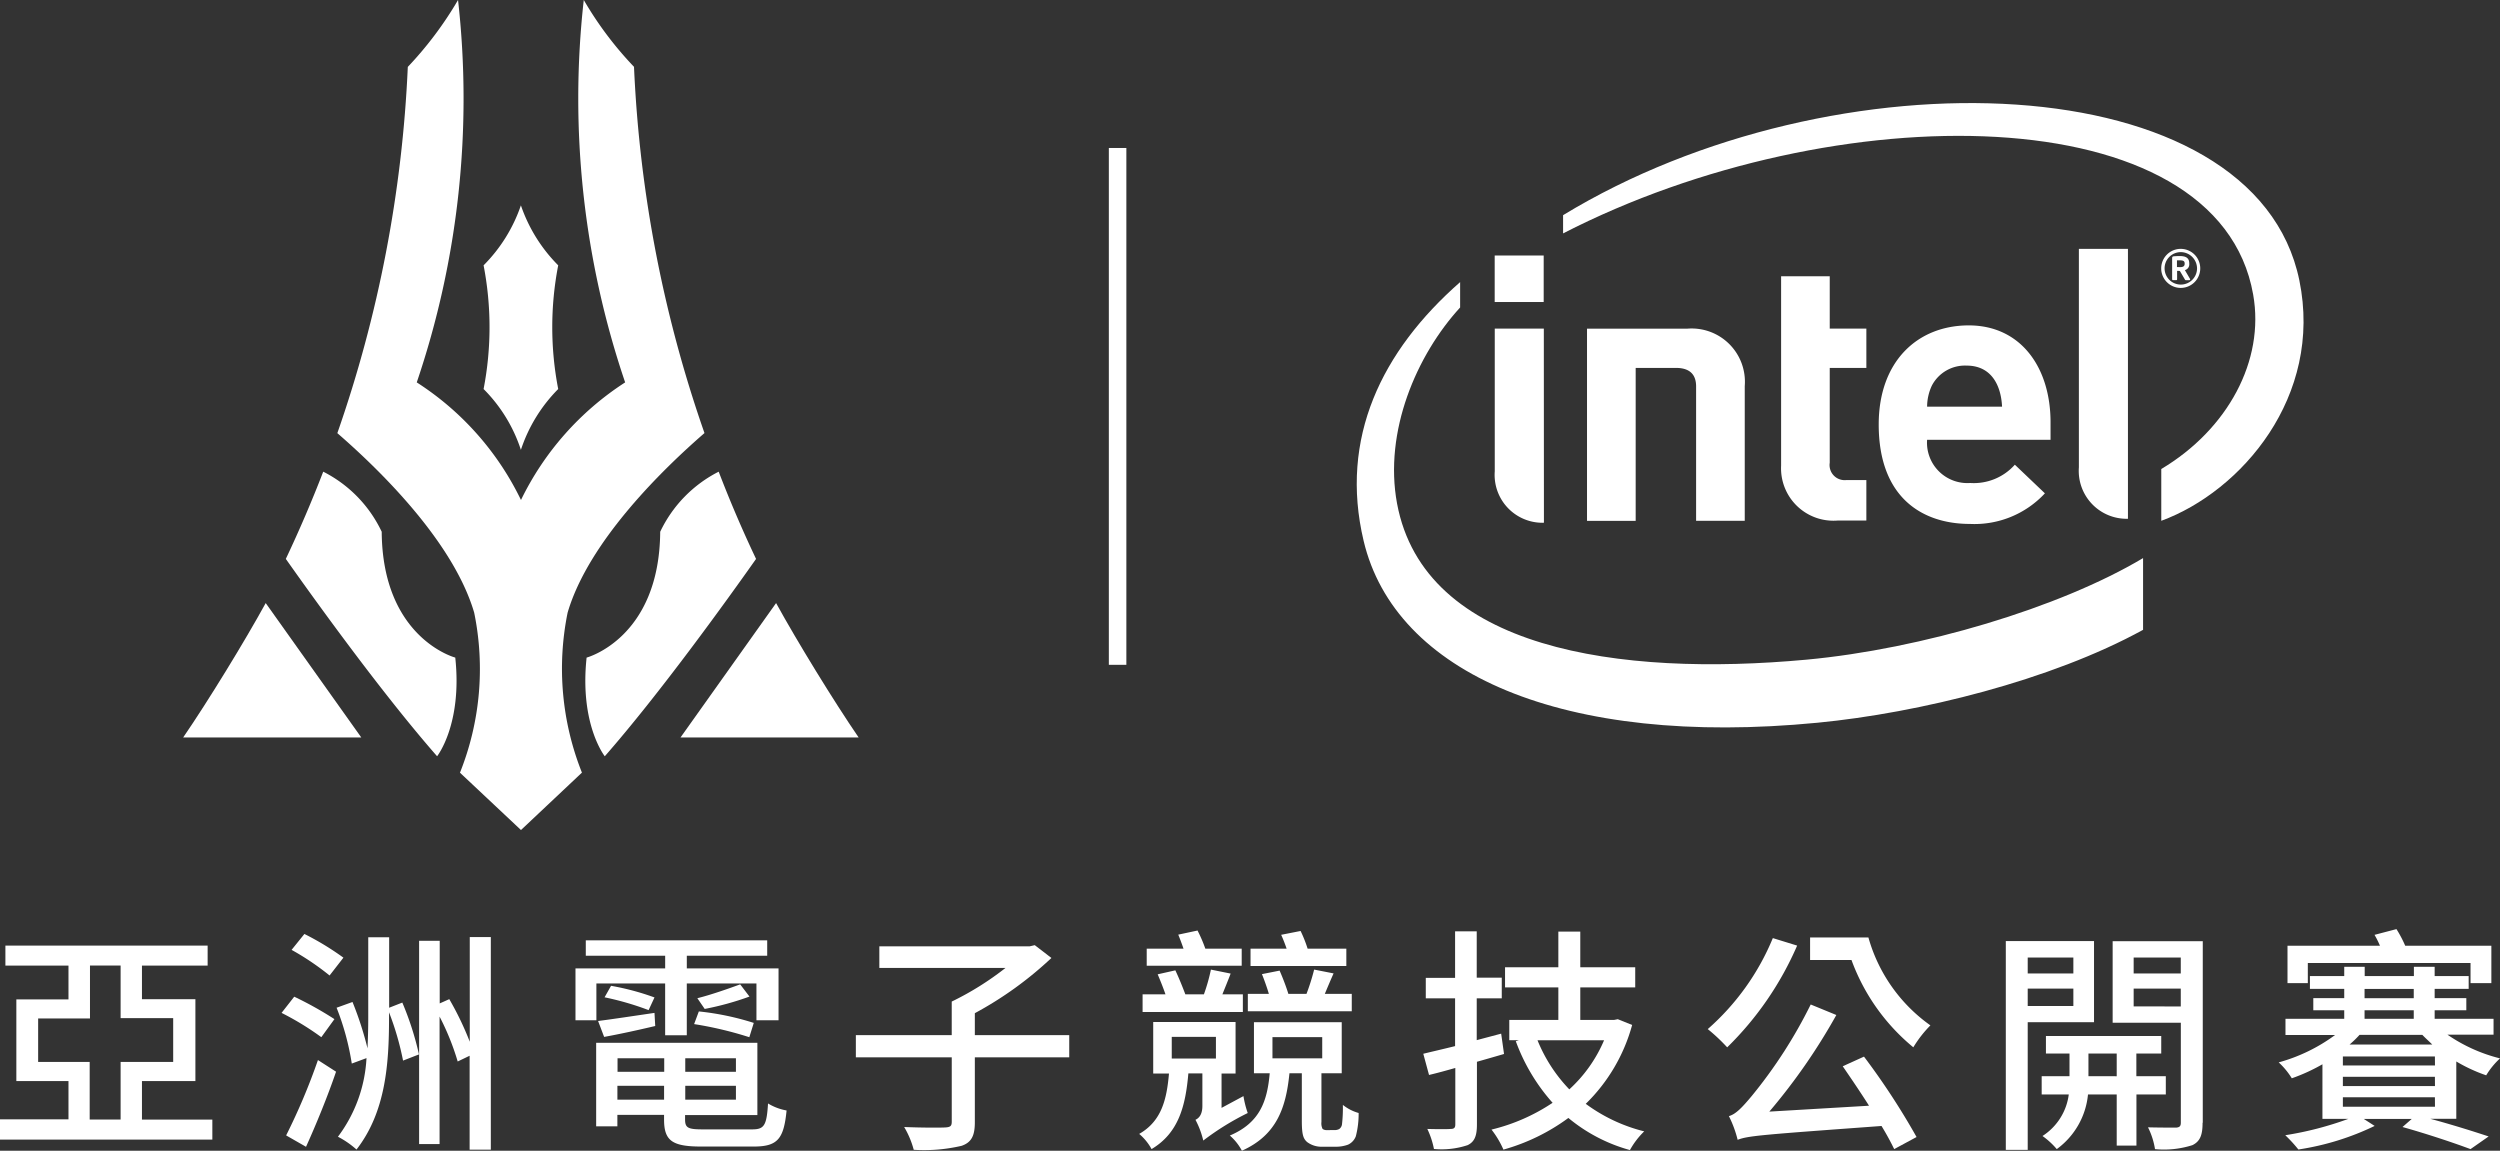
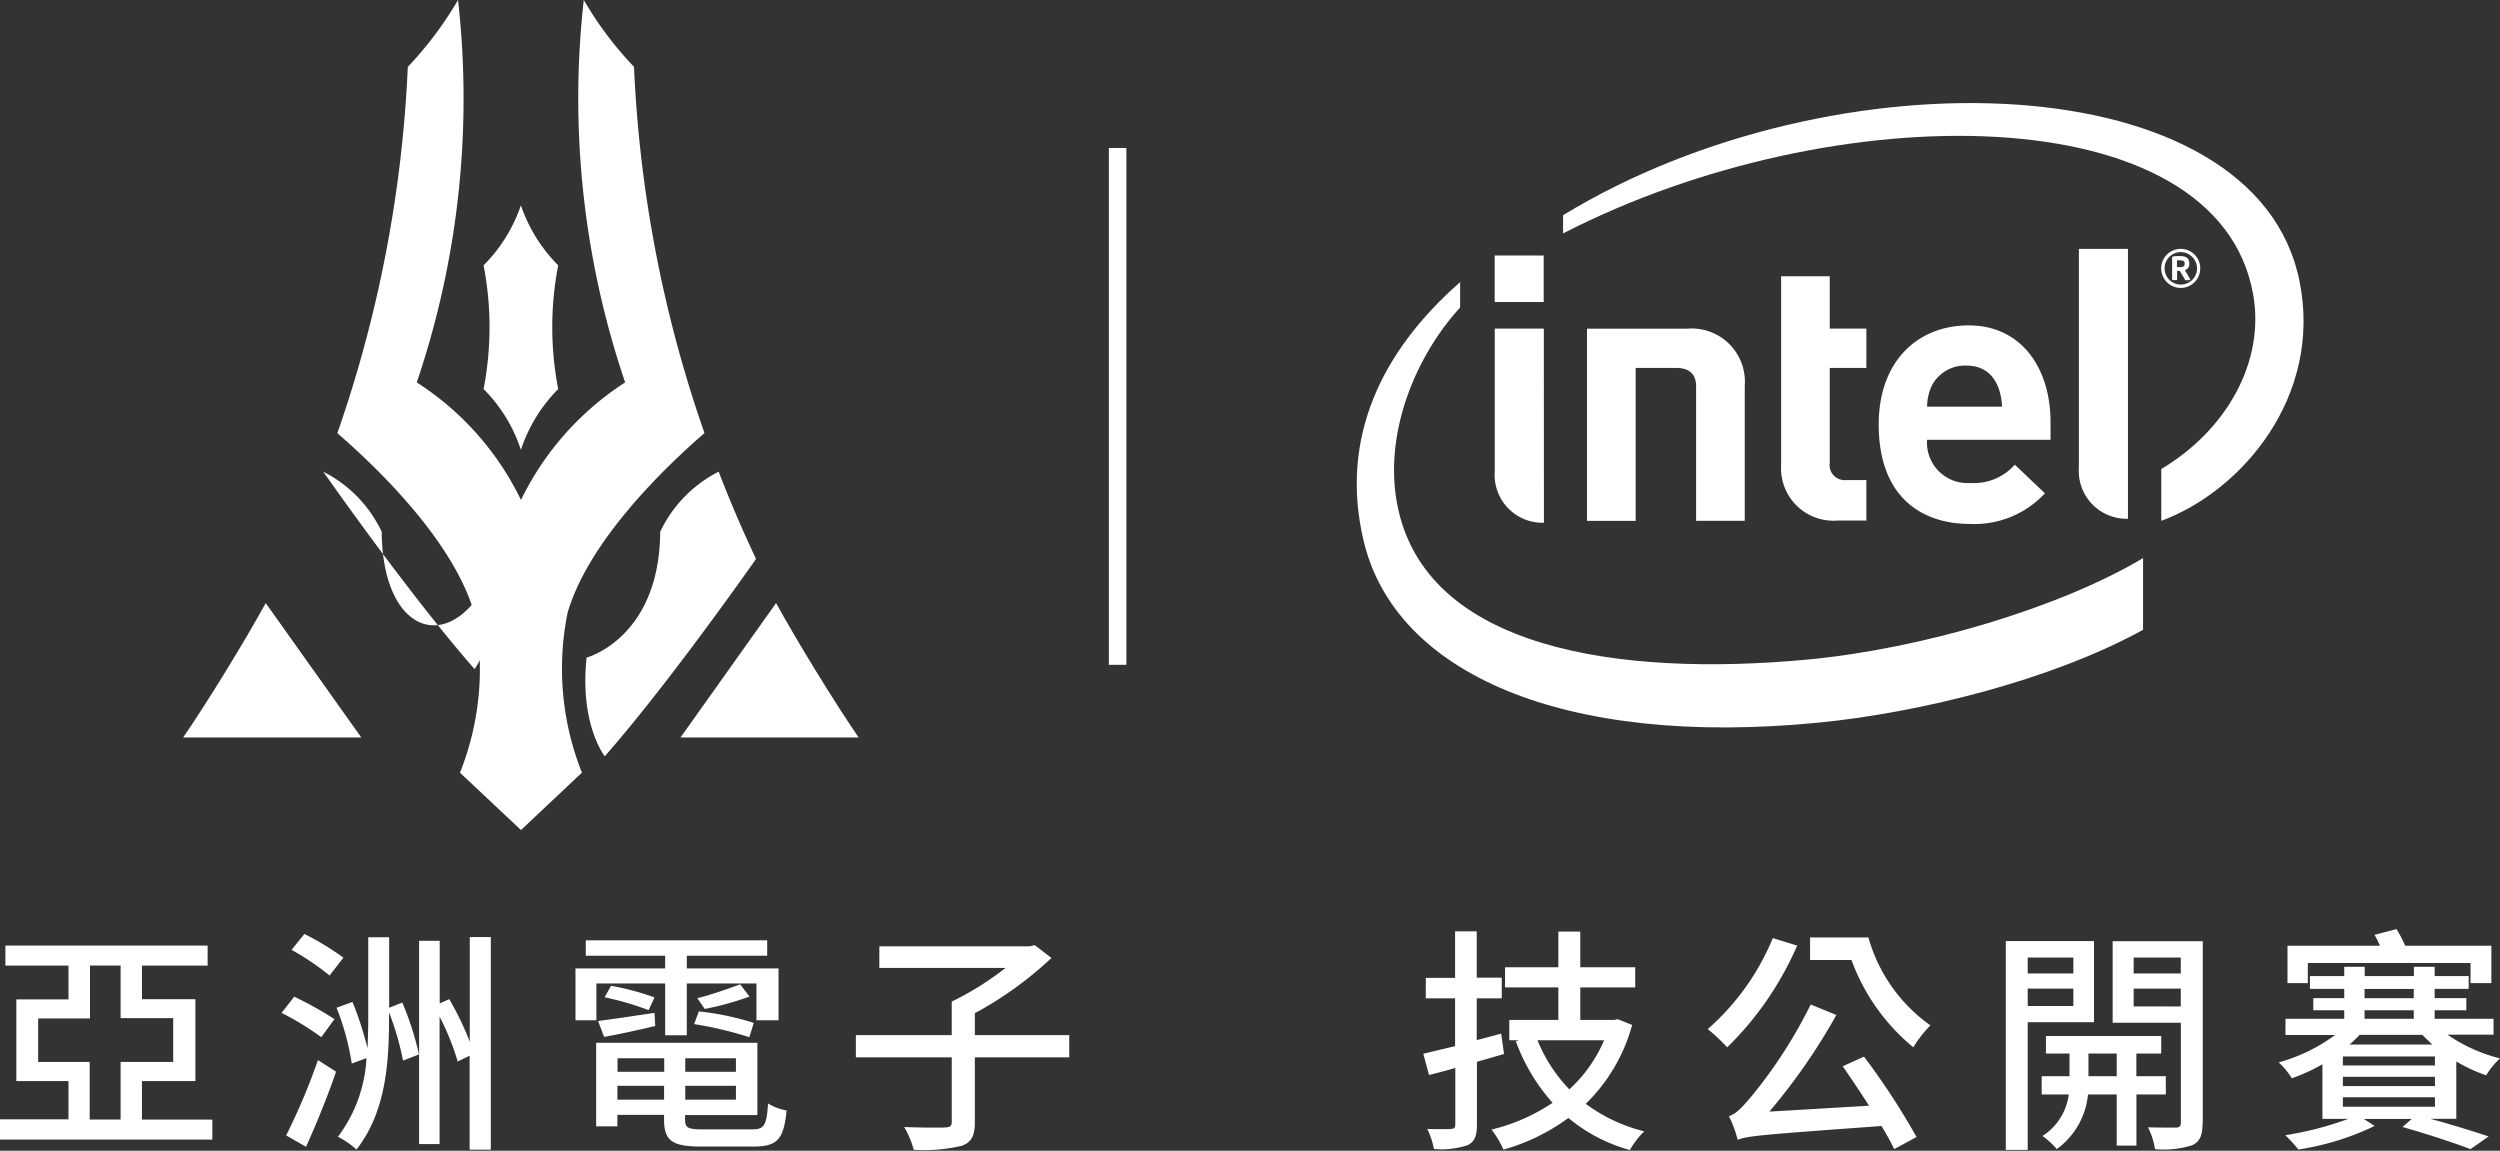
<svg xmlns="http://www.w3.org/2000/svg" width="142.667" height="65.669" viewBox="0 0 142.667 65.669">
  <rect x="0" y="0" width="142.667" height="65.669" fill="#333333" stroke="none" />
  <g id="Group_1991" data-name="Group 1991" transform="translate(-21.146 -11.727)">
    <g id="Group_1980" data-name="Group 1980" transform="translate(3)">
      <g id="Group_1959" data-name="Group 1959" transform="translate(26.879 9.613)">
        <g id="Group_1957" data-name="Group 1957" transform="translate(68.69 7.995)">
          <path id="Path_2850" data-name="Path 2850" d="M46.206,255.166c-10.677.985-21.806-.566-23.365-8.911-.763-4.113,1.114-8.475,3.6-11.187v-1.448c-4.478,3.927-6.9,8.9-5.507,14.767,1.786,7.529,11.334,11.793,25.913,10.377,5.771-.559,13.317-2.415,18.567-5.3v-4.094C60.649,252.212,52.77,254.557,46.206,255.166Zm28.127-21.643C71.8,221.159,47.792,220.375,32.316,229.8v1.041c15.458-7.947,37.385-7.9,39.381,3.491.67,3.768-1.453,7.693-5.244,9.954v2.956C71.015,245.563,75.693,240.152,74.333,233.523Z" transform="translate(-20.539 -223.402)" fill="#fff" />
          <path id="Path_2851" data-name="Path 2851" d="M457.769,311.114h-2.8v12.468a2.733,2.733,0,0,0,2.8,2.935Z" transform="translate(-413.757 -302.793)" fill="#fff" />
          <path id="Path_2852" data-name="Path 2852" d="M106.326,359.1h-2.8l0,8.146a2.732,2.732,0,0,0,2.806,2.935Z" transform="translate(-95.648 -346.23)" fill="#fff" />
          <rect id="Rectangle_511" data-name="Rectangle 511" width="2.796" height="2.654" transform="translate(7.874 8.7)" fill="#fff" />
          <path id="Path_2853" data-name="Path 2853" d="M279.061,341.523a2.99,2.99,0,0,1-3.225-3.126V327.581h2.775v2.99h2.09v2.242h-2.09v5.413a.861.861,0,0,0,.96.985h1.13v2.313h-1.64" transform="translate(-251.617 -317.698)" fill="#fff" />
          <path id="Path_2854" data-name="Path 2854" d="M337.311,363.674a2.306,2.306,0,0,0,2.459,2.464,3.135,3.135,0,0,0,2.549-1.044l1.715,1.634a5.482,5.482,0,0,1-4.284,1.746c-2.656,0-5.2-1.449-5.2-5.675,0-3.613,2.224-5.655,5.139-5.655,2.964,0,4.667,2.391,4.667,5.529v1h-7.044m2.256-4.234a2.13,2.13,0,0,0-1.989,1.149,2.866,2.866,0,0,0-.267,1.193h4.277C341.534,360.588,340.993,359.439,339.567,359.439Z" transform="translate(-304.761 -344.456)" fill="#fff" />
          <path id="Path_2855" data-name="Path 2855" d="M164.145,361.344c.814,0,1.152.4,1.152,1.055v7.671h2.776v-7.688a3.04,3.04,0,0,0-3.267-3.278l-5.734,0v10.968h2.777v-8.727Z" transform="translate(-145.929 -346.23)" fill="#fff" />
          <g id="Group_1955" data-name="Group 1955" transform="translate(45.914 8.321)">
            <path id="Path_2856" data-name="Path 2856" d="M505.643,313.342a1.114,1.114,0,0,1,0-2.228,1.114,1.114,0,1,1,0,2.228Zm0-2.042a.926.926,0,1,0,.931.928A.936.936,0,0,0,505.643,311.3Zm.494,1.6h-.208a.047.047,0,0,1-.042-.028l-.282-.479a.084.084,0,0,0-.039-.022h-.129v.477a.049.049,0,0,1-.047.051H505.2a.051.051,0,0,1-.047-.051v-1.2c0-.07.023-.1.085-.108s.243-.016.342-.016c.347,0,.551.1.551.424v.023a.338.338,0,0,1-.251.356l.293.5a.087.087,0,0,1,.007.035A.04.04,0,0,1,506.136,312.9Zm-.27-.954c0-.134-.083-.177-.262-.177h-.177v.382l.177.006c.179,0,.262-.06.262-.187Z" transform="translate(-504.533 -311.114)" fill="#fff" />
          </g>
        </g>
        <g id="Group_1958" data-name="Group 1958" transform="translate(1.72 2.113)">
-           <path id="Path_2812" data-name="Path 2812" d="M15.073,47.539a7.376,7.376,0,0,0-3.337-3.429q-.979,2.535-2.135,4.978c1.666,2.361,5.485,7.669,8.633,11.262,0,0,1.446-1.818,1.037-5.631C19.264,54.72,15.115,53.615,15.073,47.539Z" transform="translate(-3.743 -17.192)" fill="#fff" />
+           <path id="Path_2812" data-name="Path 2812" d="M15.073,47.539a7.376,7.376,0,0,0-3.337-3.429c1.666,2.361,5.485,7.669,8.633,11.262,0,0,1.446-1.818,1.037-5.631C19.264,54.72,15.115,53.615,15.073,47.539Z" transform="translate(-3.743 -17.192)" fill="#fff" />
          <path id="Path_2813" data-name="Path 2813" d="M0,64.069H10.164L4.71,56.4C3.52,58.572,1.4,62.031,0,64.069Z" transform="translate(0 -21.984)" fill="#fff" />
          <path id="Path_2814" data-name="Path 2814" d="M30.229,33.153a8.86,8.86,0,0,1,2.129-3.471,18.552,18.552,0,0,1,0-7.059A8.944,8.944,0,0,1,30.229,19.2,8.944,8.944,0,0,1,28.1,22.623a18.552,18.552,0,0,1,0,7.059A8.749,8.749,0,0,1,30.229,33.153Z" transform="translate(-10.956 -7.48)" fill="#fff" />
          <path id="Path_2815" data-name="Path 2815" d="M27.562,34.949c1.208-4.106,5.521-8.261,7.809-10.244a73.038,73.038,0,0,1-4.021-20.9A20.2,20.2,0,0,1,28.483-.01a50.412,50.412,0,0,0,2.361,21.823A16.617,16.617,0,0,0,24.9,28.524a16.507,16.507,0,0,0-5.948-6.711A50.413,50.413,0,0,0,21.308-.01a20.754,20.754,0,0,1-2.867,3.819,73.206,73.206,0,0,1-4.021,20.9c2.288,1.983,6.6,6.131,7.809,10.244a15.967,15.967,0,0,1-.811,9.133L24.9,47.358l3.478-3.276A16.028,16.028,0,0,1,27.562,34.949Z" transform="translate(-5.622 0.01)" fill="#fff" />
          <path id="Path_2816" data-name="Path 2816" d="M45.228,44.11a7.406,7.406,0,0,0-3.337,3.429c-.043,6.077-4.2,7.181-4.2,7.181-.409,3.813,1.037,5.631,1.037,5.631,3.148-3.593,6.967-8.9,8.633-11.262Q46.2,46.645,45.228,44.11Z" transform="translate(-14.668 -17.192)" fill="#fff" />
          <path id="Path_2817" data-name="Path 2817" d="M51.974,56.4,46.52,64.069H56.684C55.287,62.031,53.164,58.572,51.974,56.4Z" transform="translate(-18.138 -21.984)" fill="#fff" />
        </g>
        <line id="Line_34" data-name="Line 34" y2="29.494" transform="translate(55.045 10.559)" fill="none" stroke="#fff" stroke-width="1" />
      </g>
      <g id="Group_1978" data-name="Group 1978" transform="translate(18.146 64.748)">
        <g id="Group_1950" data-name="Group 1950">
          <path id="Path_2818" data-name="Path 2818" d="M83.258,65.946V67.1H71.14V65.946h3.908V63.761H72.073V59.1h2.975V57.173h-3.6V56.03H82.989v1.143H79.241v1.916h3.05v4.672h-3.05v2.2h4.017Zm-7-3.277v3.286h1.765V62.669h3v-2.5h-3v-3H76.275V60.19H73.317v2.479Z" transform="translate(-71.14 -55.089)" fill="#fff" />
          <path id="Path_2819" data-name="Path 2819" d="M92.529,61.131a16.253,16.253,0,0,0-2.269-1.387l.723-.924A20.349,20.349,0,0,1,93.277,60.1Zm-2.008,5.605a35.521,35.521,0,0,0,1.815-4.3l1.034.664c-.487,1.429-1.143,3.025-1.714,4.286ZM93,57.61a15.128,15.128,0,0,0-2.168-1.462l.731-.908a15.908,15.908,0,0,1,2.227,1.353Zm4.151,1.546a17.07,17.07,0,0,1,.95,2.958l-.908.353a16.229,16.229,0,0,0-.8-2.756v.311c0,2.647-.193,5.378-1.857,7.521a5.037,5.037,0,0,0-1.059-.731,8.171,8.171,0,0,0,1.63-4.487l-.84.311A14.848,14.848,0,0,0,93.4,59.45l.908-.328a19.012,19.012,0,0,1,.857,2.647c.025-.58.042-1.151.042-1.74v-4.6H96.4V59.45Zm5.051-3.74V67.551h-1.21V62.19l-.681.328a14.457,14.457,0,0,0-1.034-2.563v7.277H98.109v-11.6h1.176v3.572l.546-.244A17.315,17.315,0,0,1,101,61.391V55.416h1.2Z" transform="translate(-74.192 -54.963)" fill="#fff" />
          <path id="Path_2820" data-name="Path 2820" d="M111.413,60.233H110.22V57.275h5.118v-.723h-4.53V55.67h10.353v.882h-4.588v.723h5.235v2.958h-1.261v-2.1h-3.975V61.09h-1.235V58.132h-3.924ZM120.3,66.46c.689,0,.832-.218.908-1.479a3.046,3.046,0,0,0,1.059.4c-.16,1.63-.513,2.059-1.882,2.059h-2.975c-1.672,0-2.135-.328-2.135-1.546v-.261h-2.664v.655H111.4V61.519h9.2v4.126h-4.126v.244c0,.479.16.571,1,.571H120.3Zm-8.79-6.185c.857-.109,2.008-.286,3.219-.462l.042.748c-1.034.244-2.034.462-2.916.622Zm.74-2.008a14.6,14.6,0,0,1,2.479.664l-.336.723a16.575,16.575,0,0,0-2.513-.731Zm.37,4.135v.773h2.664V62.4Zm2.656,2.361v-.79h-2.664v.79Zm4.1-2.361h-2.891v.773h2.891Zm0,2.361v-.79h-2.891v.79Zm.765-3.563a21.043,21.043,0,0,0-3.151-.748l.269-.723a15.567,15.567,0,0,1,3.135.655Zm.008-2.319a16.591,16.591,0,0,1-2.555.706l-.42-.613c.731-.176,1.807-.555,2.445-.79Z" transform="translate(-77.379 -55.031)" fill="#fff" />
          <path id="Path_2821" data-name="Path 2821" d="M141.437,62.4H136.05v3.706c0,.773-.193,1.151-.756,1.345a9.394,9.394,0,0,1-2.731.227,5.12,5.12,0,0,0-.546-1.3c1.034.042,2.05.042,2.345.025s.37-.084.37-.328V62.4H129.26V61.135h5.471V59.219A16.867,16.867,0,0,0,137.8,57.3H130.6V56.067h8.58L139.47,56l.95.731a20.683,20.683,0,0,1-4.37,3.151v1.252h5.387V62.4Z" transform="translate(-80.419 -55.084)" fill="#fff" />
-           <path id="Path_2822" data-name="Path 2822" d="M154.45,64.456a5.59,5.59,0,0,0,.244.966,15.241,15.241,0,0,0-2.538,1.571,4.867,4.867,0,0,0-.445-1.185c.2-.092.395-.3.395-.79V63.161h-.8c-.16,1.857-.555,3.4-2.1,4.319a3.017,3.017,0,0,0-.706-.866c1.277-.731,1.571-1.966,1.7-3.445h-.9V60.229H154V63.17h-.8v1.958Zm-.042-4.8h-5.714V58.649H150c-.126-.37-.3-.8-.445-1.143l1.008-.227c.2.42.42.966.571,1.37h1.059a10.379,10.379,0,0,0,.4-1.412l1.126.227c-.151.4-.328.824-.471,1.185h1.168v1.008Zm-.05-2.639h-5.429v-.975h2.1c-.092-.269-.2-.555-.3-.8l1.1-.235a8.147,8.147,0,0,1,.445,1.034h2.076v.975Zm-4,5.294h2.521V61.077h-2.521Zm9.269,4.084a.557.557,0,0,0,.286-.059.389.389,0,0,0,.16-.269,8.156,8.156,0,0,0,.05-1.109,2.538,2.538,0,0,0,.9.462,5.075,5.075,0,0,1-.16,1.328.861.861,0,0,1-.445.479,2.008,2.008,0,0,1-.723.118h-.748a1.364,1.364,0,0,1-.866-.269c-.218-.193-.3-.42-.3-1.219V63.153h-.706c-.2,2.008-.748,3.538-2.714,4.42a2.986,2.986,0,0,0-.689-.866c1.706-.723,2.134-1.941,2.277-3.555h-.9V60.237h5.009v2.916H158.9v2.782a.7.7,0,0,0,.067.395.383.383,0,0,0,.244.067Zm.992-6.782H154.7v-.992H155.9c-.109-.37-.26-.79-.395-1.126l1.008-.2c.176.4.378.924.5,1.328h1.034a12.358,12.358,0,0,0,.437-1.387l1.109.218c-.176.395-.353.815-.5,1.168h1.538v.992Zm-.286-2.58h-5.479v-.992h2.059c-.092-.269-.2-.546-.311-.79l1.109-.218a7.422,7.422,0,0,1,.4,1.008h2.21v.992ZM156.105,62.3h2.84v-1.21h-2.84Z" transform="translate(-83.49 -54.926)" fill="#fff" />
          <path id="Path_2823" data-name="Path 2823" d="M172.4,62.06c-.513.151-1.034.3-1.546.445v3.572c0,.655-.134.992-.529,1.185a4.7,4.7,0,0,1-1.924.219,4.8,4.8,0,0,0-.378-1.143c.6.017,1.168.017,1.328,0,.2,0,.269-.067.269-.261V62.858c-.529.151-1.017.286-1.5.4l-.328-1.21c.513-.126,1.143-.269,1.815-.437V58.884h-1.672V57.716h1.672V55.06h1.235v2.647h1.429v1.177h-1.429V61.27l1.395-.37Zm7.311-1.655a9.928,9.928,0,0,1-2.647,4.5,9.43,9.43,0,0,0,3.336,1.571,4.553,4.553,0,0,0-.815,1.067,9.4,9.4,0,0,1-3.513-1.832,11.443,11.443,0,0,1-3.706,1.807,5.269,5.269,0,0,0-.681-1.143,10.838,10.838,0,0,0,3.487-1.529,10.89,10.89,0,0,1-2.1-3.513l.177-.059H172.7V60.119h2.8V58.262h-3.042V57.11H175.5V55.077h1.252V57.11h3.135v1.151h-3.135v1.857h1.924l.218-.042Zm-5.4.874a8.779,8.779,0,0,0,1.815,2.8,8.044,8.044,0,0,0,1.983-2.8Z" transform="translate(-86.57 -54.934)" fill="#fff" />
          <path id="Path_2824" data-name="Path 2824" d="M192.211,55.942a18.281,18.281,0,0,1-3.992,5.807,10.273,10.273,0,0,0-1.109-1.042,14,14,0,0,0,3.714-5.193Zm3.815,6.336a40.958,40.958,0,0,1,3,4.588l-1.277.689c-.193-.395-.42-.824-.723-1.319-6.8.5-7.614.555-8.21.79a6.466,6.466,0,0,0-.5-1.353c.4-.109.773-.513,1.3-1.143a27.294,27.294,0,0,0,3.37-5.227l1.462.6a34.186,34.186,0,0,1-3.824,5.513l5.689-.336c-.5-.79-1.034-1.571-1.5-2.252Zm.252-6.8a9.188,9.188,0,0,0,3.538,5.017,6.641,6.641,0,0,0-.975,1.252,11.608,11.608,0,0,1-3.529-4.983H192.95V55.48Z" transform="translate(-89.654 -55.001)" fill="#fff" />
          <path id="Path_2825" data-name="Path 2825" d="M208.6,60.35v7.286H207.35V55.72h5.034v4.63H208.6Zm0-3.689v.908h2.605v-.908Zm2.605,2.765v-.992H208.6v.992Zm3.6,5.051v2.916h-1.126V64.476h-1.639a4.368,4.368,0,0,1-1.782,3.118,4.358,4.358,0,0,0-.815-.748,3.316,3.316,0,0,0,1.5-2.37h-1.546V63.434h1.588V62.14h-1.345v-1h6.58v1H214.8v1.294h1.681v1.042Zm-1.126-1.042V62.14h-1.613v1.294Zm4.9,2.656c0,.689-.134,1.059-.58,1.277a5.341,5.341,0,0,1-2.135.227,4.216,4.216,0,0,0-.4-1.244c.689.017,1.387.017,1.605.017.2-.017.269-.084.269-.286v-5.7h-3.891V55.728h5.143V66.09Zm-3.933-9.429v.908h2.689v-.908Zm2.689,2.79V58.434h-2.689v1.017Z" transform="translate(-92.885 -55.039)" fill="#fff" />
          <path id="Path_2826" data-name="Path 2826" d="M236.006,65.734h-1.479c1.252.336,2.5.731,3.336,1.008l-1.034.723c-.9-.336-2.387-.84-3.882-1.261l.529-.462h-2.74l.622.4a15.2,15.2,0,0,1-4.353,1.345,8.238,8.238,0,0,0-.748-.815,18.85,18.85,0,0,0,3.6-.933h-1.479V62.624a10.437,10.437,0,0,1-1.748.8,4.3,4.3,0,0,0-.748-.908,9.8,9.8,0,0,0,3.219-1.563h-2.832v-.924h3.353V59.54h-1.765v-.689h1.765v-.529h-1.958v-.731h1.958v-.529h1.168v.529h2.807v-.529h1.185v.529h1.941v.731h-1.941v.529h1.807v.689h-1.807v.487h3.361v.908h-2.63a9.2,9.2,0,0,0,3,1.353,4.37,4.37,0,0,0-.79.966,9.151,9.151,0,0,1-1.706-.79v3.269Zm-8.471-7.74h-1.151V55.86h5.277a5.371,5.371,0,0,0-.311-.622l1.252-.328a6.841,6.841,0,0,1,.5.95h4.916v2.134H236.83V56.843h-9.286v1.151Zm7.261,4.185h-5.252v.513H234.8Zm0,1.16h-5.252v.529H234.8Zm0,1.168h-5.252v.538H234.8Zm-4.3-3.563a6,6,0,0,1-.571.555h4.723c-.193-.193-.395-.37-.571-.555Zm.286-2.092h2.807v-.529h-2.807Zm0,1.177h2.807V59.54h-2.807Z" transform="translate(-95.844 -54.91)" fill="#fff" />
        </g>
      </g>
    </g>
  </g>
</svg>